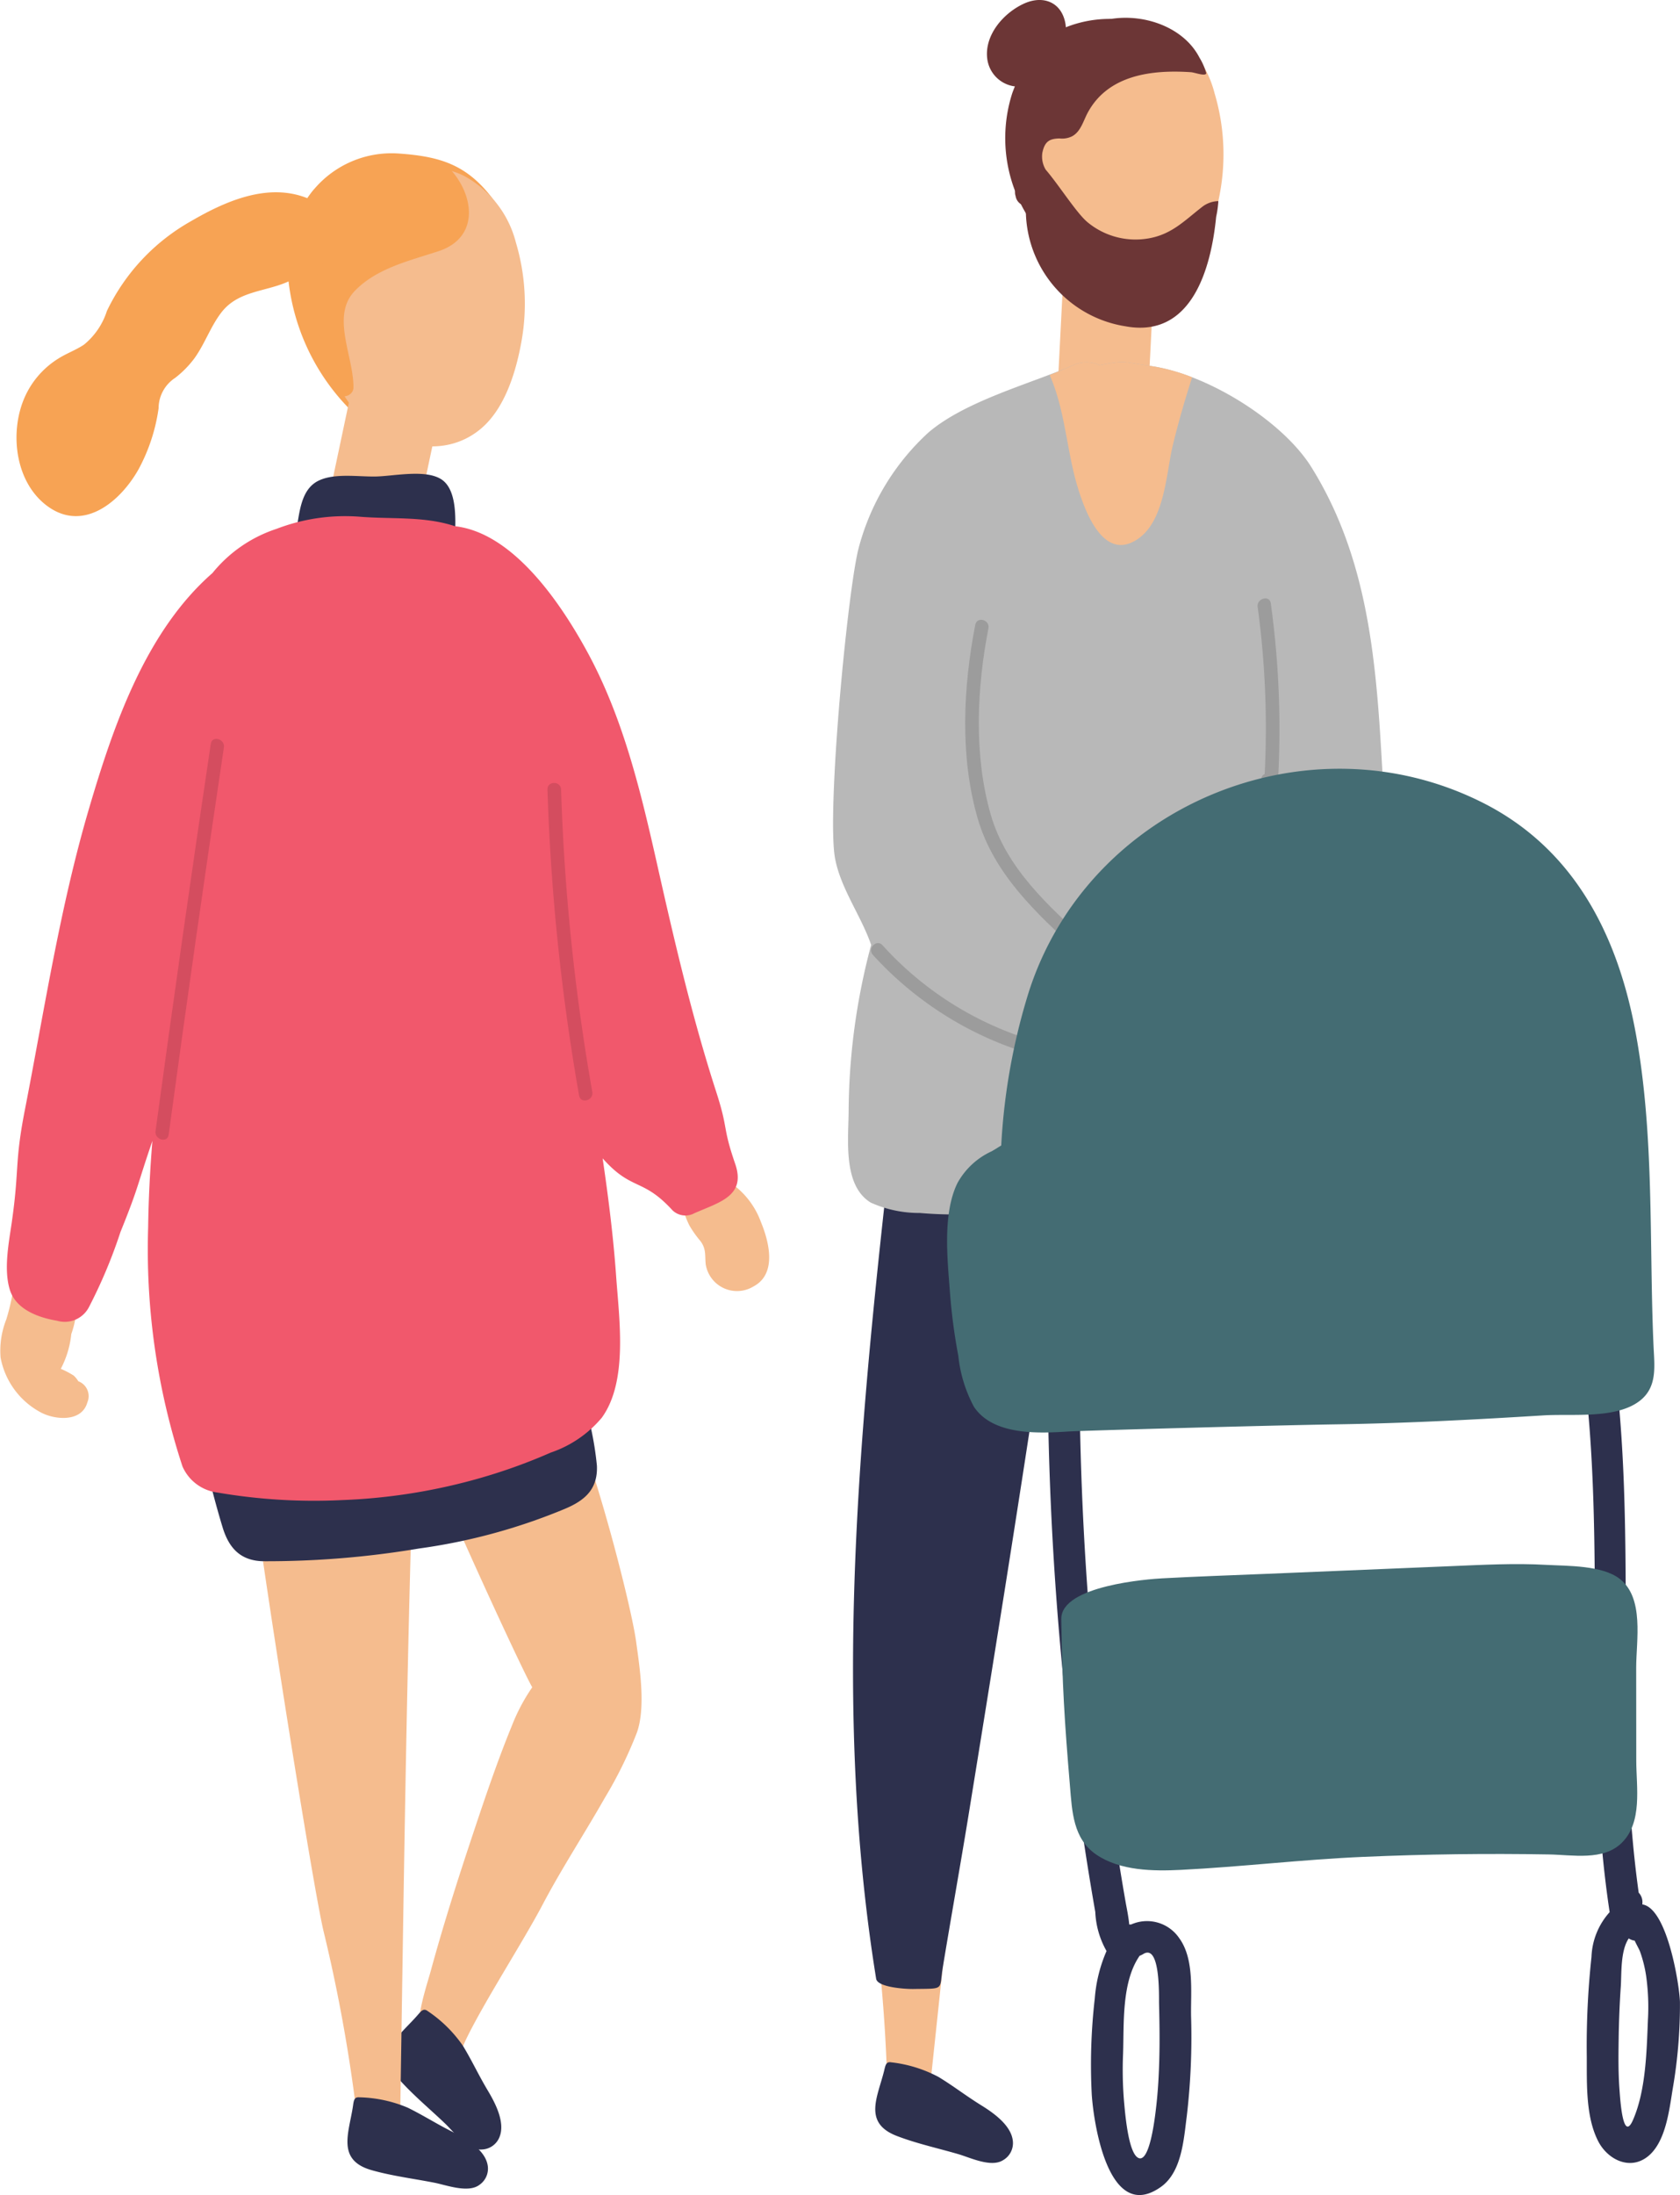
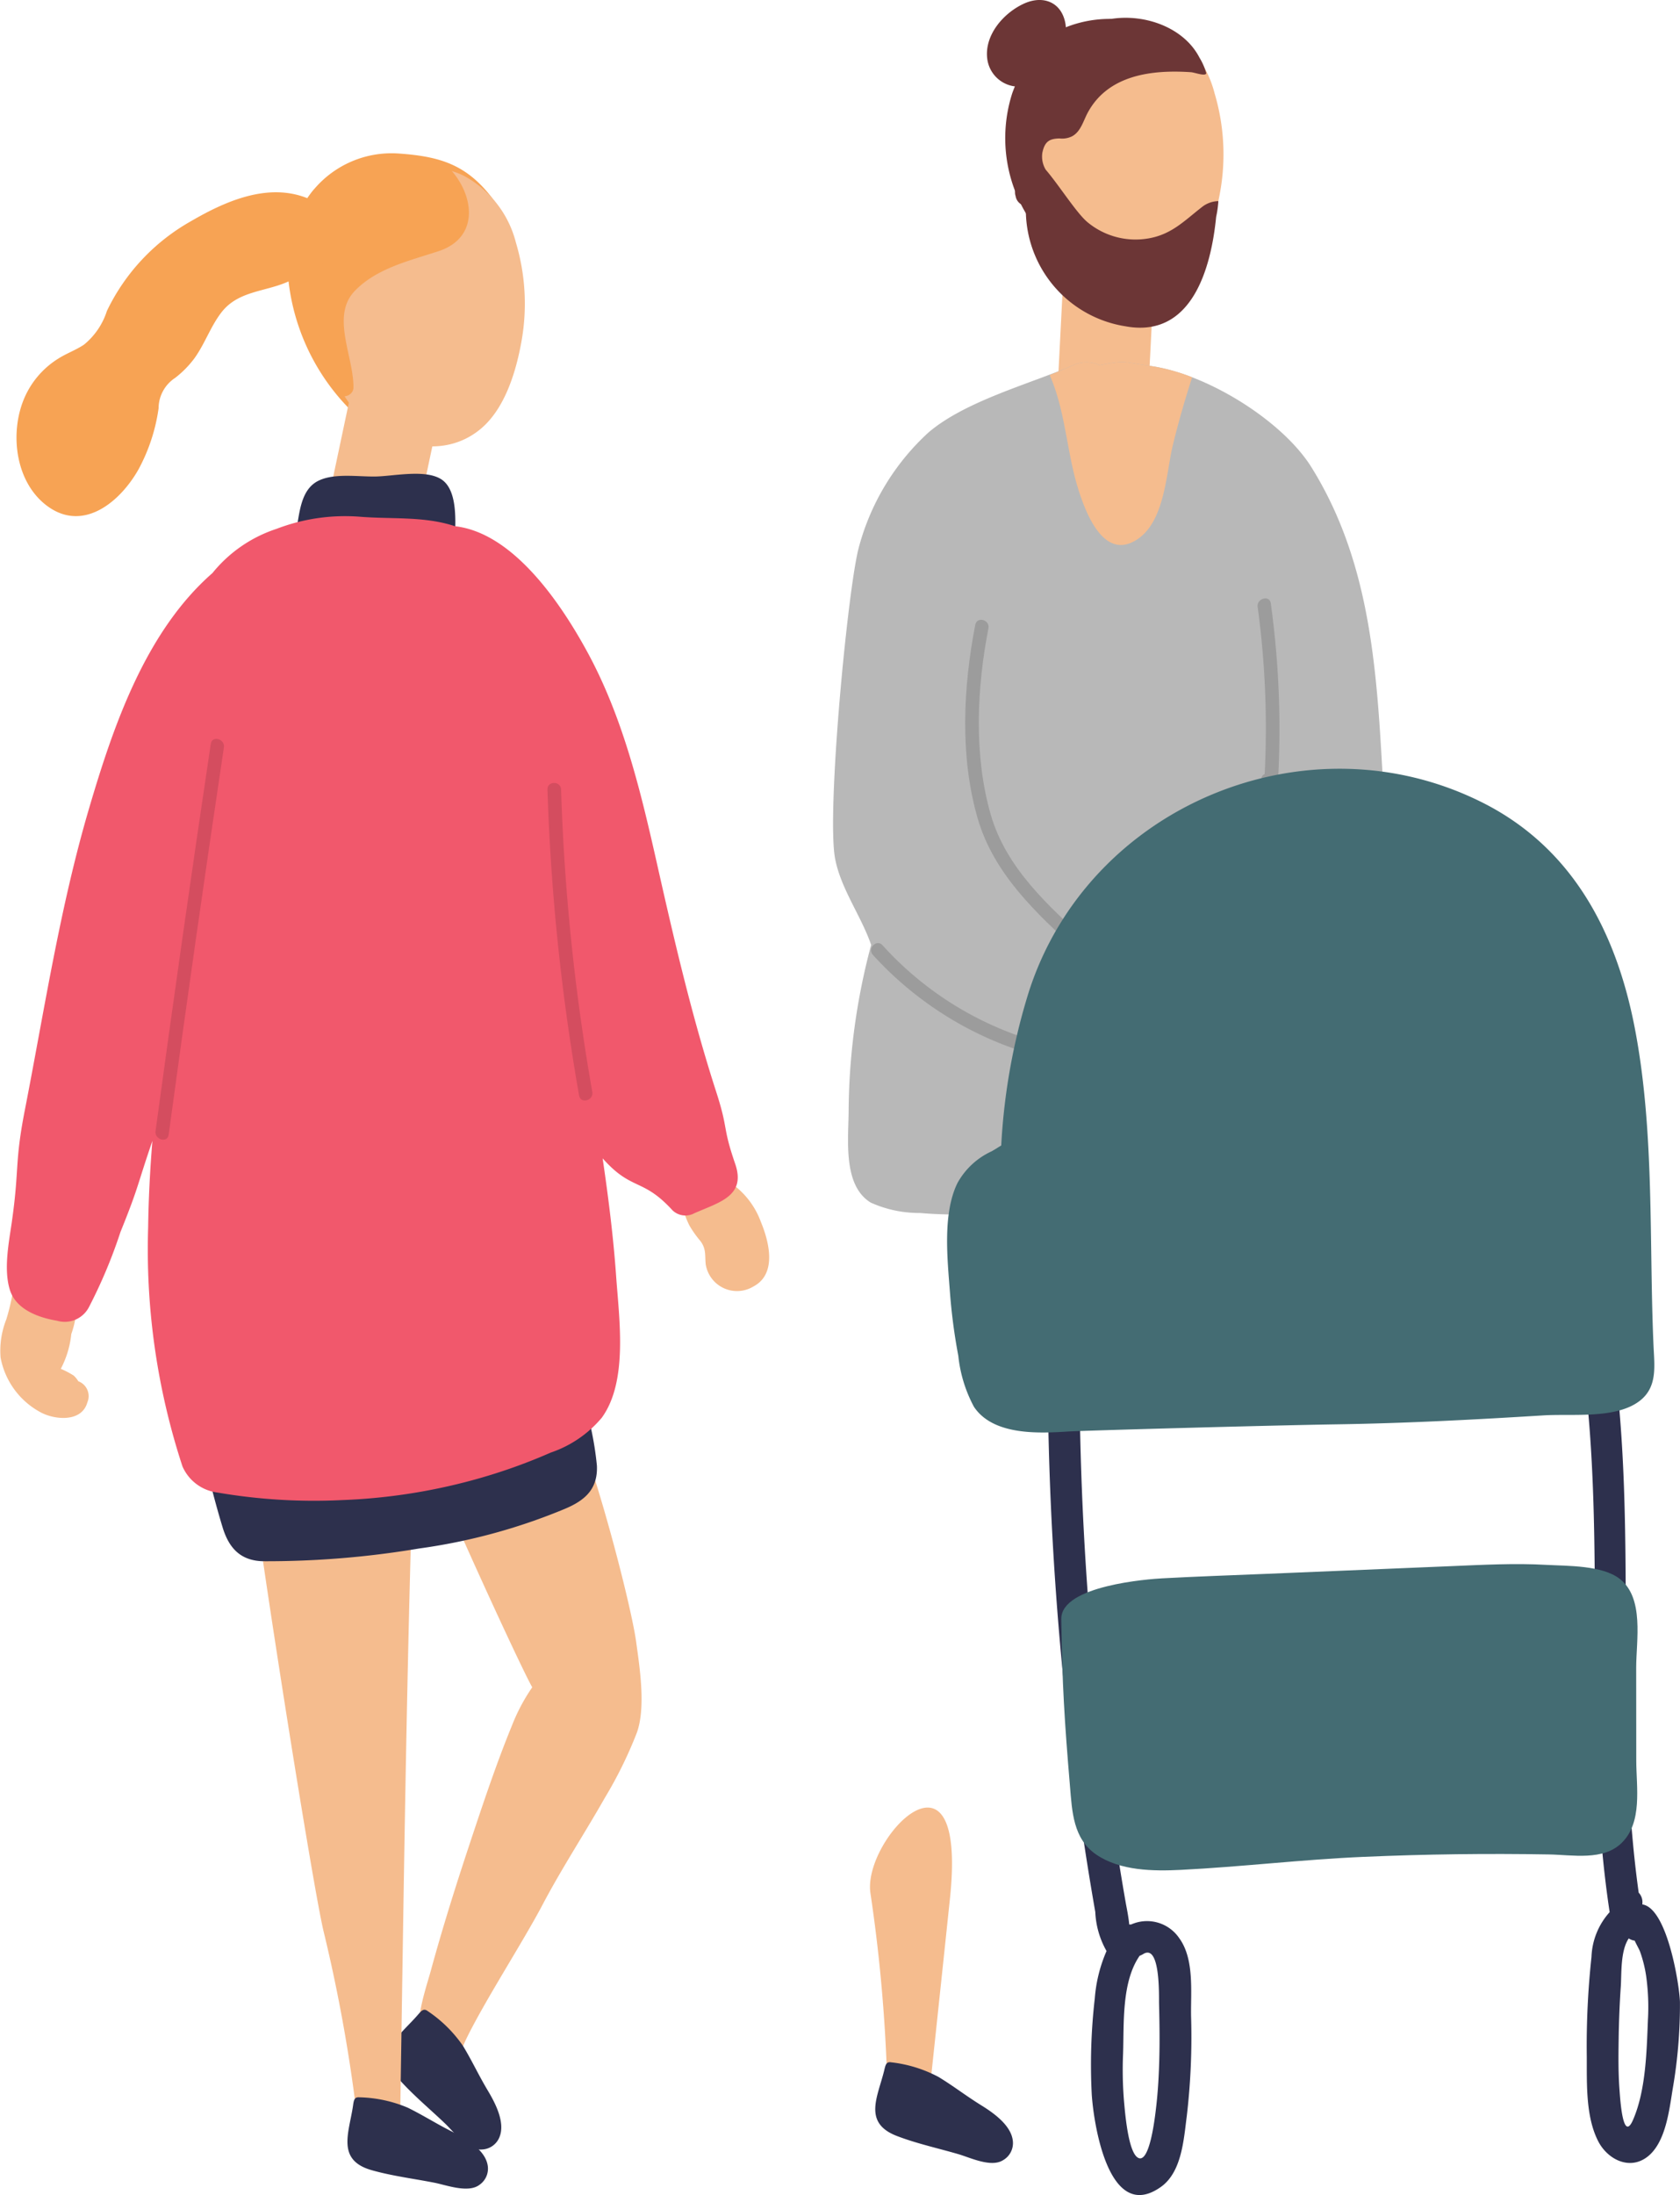
<svg xmlns="http://www.w3.org/2000/svg" width="145.328" height="189.801" viewBox="0 0 145.328 189.801">
  <g id="グループ_2790" data-name="グループ 2790" transform="translate(-3295.924 -2505.237)">
    <path id="パス_2513" data-name="パス 2513" d="M3493.085,2926.552q.8-7.507,1.588-15.014c1.563-14.735-7.529-5.212-6.88-.536a137.763,137.763,0,0,1,1.415,15.144,1.47,1.47,0,0,0,1.068,1.435A1.657,1.657,0,0,0,3493.085,2926.552Z" transform="translate(-116.577 -242.102)" fill="#f5bc8e" />
    <path id="パス_2514" data-name="パス 2514" d="M3539.346,2857.5c-.037-2.113.3-4.942-1.038-6.759a3.367,3.367,0,0,0-4.148-1.162,1.061,1.061,0,0,0-.165,0c-.046-.609-.252-1.6-.288-1.809q-.3-1.7-.57-3.4-.488-3.023-.908-6.057-.916-6.643-1.5-13.327-1.118-12.777-1.036-25.617a1.374,1.374,0,0,0-2.746,0,277.176,277.176,0,0,0,1.321,28.667q.676,6.849,1.692,13.66.506,3.408,1.1,6.8a7.471,7.471,0,0,0,.974,3.378,12.622,12.622,0,0,0-1.017,4.1,50.011,50.011,0,0,0-.262,8.308c.169,2.561,1.471,11.193,5.983,7.987,1.815-1.29,1.976-4.133,2.239-6.138A58.535,58.535,0,0,0,3539.346,2857.5Zm-2.746,3.611c-.035,1.438-.112,2.878-.281,4.308-.083.7-.547,4.987-1.593,4.311-.831-.538-1.091-3.922-1.17-4.743a32.931,32.931,0,0,1-.091-4.253c.086-2.6-.138-6.188,1.434-8.452a1.493,1.493,0,0,0,.305-.146c1.5-.937,1.357,3.66,1.372,4.282C3536.614,2857.979,3536.639,2859.545,3536.6,2861.109Z" transform="translate(-140.389 -177.934)" fill="#2d304d" />
    <path id="パス_2515" data-name="パス 2515" d="M3653.272,2857.889c-.023-1.352-1.071-8.131-3.251-8.455,0-.028,0-.056,0-.084a1.2,1.2,0,0,0-.319-.935c-2.161-15.5-.071-31.255-2.229-46.767-.241-1.738-2.869-.994-2.635.726,2.145,15.837-.043,31.908,2.352,47.727a6.107,6.107,0,0,0-1.571,3.87,71.776,71.776,0,0,0-.407,8.65c.01,2.314-.1,5.149.979,7.272.814,1.6,2.758,2.585,4.322,1.316,1.53-1.241,1.832-3.988,2.127-5.8A42.683,42.683,0,0,0,3653.272,2857.889Zm-2.771,1.549c-.11,2.729-.182,6.073-1.283,8.614-.879,2.028-1.111-1.745-1.17-2.512-.116-1.476-.1-2.968-.079-4.446q.031-2.292.186-4.579c.073-1.076-.042-3.062.686-4.141a1.324,1.324,0,0,0,.516.192c.135.306.385.739.451.915a10.946,10.946,0,0,1,.541,2.15A19.412,19.412,0,0,1,3650.5,2859.438Z" transform="translate(-212.024 -179.523)" fill="#2d304d" />
    <path id="パス_2516" data-name="パス 2516" d="M3489.7,2960.447c.106-.442.167-.751.6-.676a11.413,11.413,0,0,1,4.1,1.269c1.332.814,2.287,1.576,3.7,2.455,1.051.651,2.582,1.726,2.721,3.071a1.7,1.7,0,0,1-.856,1.673c-1.033.648-2.852-.235-3.84-.523-1.764-.516-3.622-.917-5.338-1.577C3487.815,2964.993,3489.148,2962.732,3489.7,2960.447Z" transform="translate(-117.282 -276.208)" fill="#2d304d" />
-     <path id="パス_2517" data-name="パス 2517" d="M3502.018,2743.485a4.523,4.523,0,0,0-.553-2.164c-.68-1.174-1.9-1.448-3.114-1.713-1.591-.346-3.7-1.182-5.33-.87a2.363,2.363,0,0,0-1.094.5c-.187-.052-.374-.1-.567-.142a1.807,1.807,0,0,0-1.859.655,1.873,1.873,0,0,0-1.66,1.66c-2.883,25.5-5.941,51.325-1.825,76.783.12.743,2.524.894,3.237.883,2.754-.044,2.2.142,2.532-1.886.539-3.3,1.647-9.6,2.183-12.9q1.578-9.715,3.126-19.435,3.115-19.631,5.95-39.305A2.123,2.123,0,0,0,3502.018,2743.485Z" transform="translate(-114.301 -141.855)" fill="#2d304d" />
    <path id="パス_2518" data-name="パス 2518" d="M3526.046,2507.044a10.305,10.305,0,0,0-5.678.552,2.835,2.835,0,0,0-.03-.288c-.32-1.9-1.95-2.522-3.62-1.745-1.726.8-3.361,2.661-3.157,4.672a2.751,2.751,0,0,0,2.4,2.473c-.083.2-.163.4-.234.607a12.719,12.719,0,0,0,2.724,12.439c1.213,1.431,3.309-.127,2.951-1.718-.2-.875-.516-1.771-.817-2.676a1.836,1.836,0,0,0,1.3-.528,7.788,7.788,0,0,0,1.585-2.738,1.47,1.47,0,0,0,1.7-.861,11.3,11.3,0,0,0,1.212-4.723,1.6,1.6,0,0,0-.245-.941,2.214,2.214,0,0,0,.2-.99C3528.287,2510.5,3528.172,2507.291,3526.046,2507.044Z" transform="translate(-132.244)" fill="#6c3636" />
    <path id="パス_2519" data-name="パス 2519" d="M3451.409,2767.292a7.005,7.005,0,0,0-5.151-4.45,1.154,1.154,0,0,0-.89.216l-.011-.019c-.733-1.013-2.435-.035-1.694.99.787,1.089.969,2.4,1.566,3.578a9.236,9.236,0,0,0,.958,1.353c.519.7.37,1.263.452,2a2.742,2.742,0,0,0,4.152,1.908C3452.83,2771.771,3452.112,2768.988,3451.409,2767.292Z" transform="translate(-89.668 -156.405)" fill="#f5bc8e" />
    <path id="パス_2520" data-name="パス 2520" d="M3302.7,2792.784a2.382,2.382,0,0,0-.4-.491,7.562,7.562,0,0,0-1.117-.583,8.267,8.267,0,0,0,.908-3.009,7.961,7.961,0,0,0,.213-4.692c0-.012,0-.023-.007-.036a.822.822,0,0,0-.123-.281c-.694-1.453-2.1-1.21-2.967-.287.014-.194.03-.387.04-.582.063-1.262-1.9-1.259-1.961,0a19.185,19.185,0,0,1-.812,4.6,7.346,7.346,0,0,0-.5,3.31,6.783,6.783,0,0,0,3.514,4.763c1.215.633,3.513.838,3.991-.881A1.374,1.374,0,0,0,3302.7,2792.784Z" transform="translate(0 -168.112)" fill="#f5bc8e" />
    <path id="パス_2521" data-name="パス 2521" d="M3407.049,2833.081c-.494-3.641-4.56-19.122-6.652-21.623-1.59-1.9-11.822,4.409-11.426,5.395.644,2.139,7.827,17.893,9.087,20.154a16.208,16.208,0,0,0-1.749,3.294c-1.386,3.385-2.547,6.886-3.7,10.357-1.188,3.586-2.326,7.2-3.321,10.845-.542,1.988-2.075,6.065-.016,7.575,2.259,1.657,2.266.008,3.08-1.667,1.579-3.253,4.9-8.381,6.591-11.587,1.67-3.171,3.63-6.154,5.4-9.267a36.507,36.507,0,0,0,2.759-5.607C3407.914,2838.728,3407.329,2835.149,3407.049,2833.081Z" transform="translate(-56.094 -185.871)" fill="#f5bc8e" />
    <path id="パス_2522" data-name="パス 2522" d="M3384.175,2948.639c.3-.344.494-.591.848-.322a11.406,11.406,0,0,1,3.056,3.015c.808,1.335,1.305,2.452,2.16,3.885.633,1.062,1.5,2.72,1,3.978a1.7,1.7,0,0,1-1.53,1.091c-1.215.1-2.424-1.521-3.168-2.232-1.328-1.27-2.794-2.482-4.013-3.857C3380.413,2951.809,3382.637,2950.416,3384.175,2948.639Z" transform="translate(-52.101 -269.185)" fill="#2d304d" />
    <path id="パス_2523" data-name="パス 2523" d="M3362.925,2872.065c.312-19.847.56-39.7,1.25-59.535.061-1.741-2.272-1.748-2.945-.422a3.966,3.966,0,0,0-3.769-2.59,4.866,4.866,0,0,0-4.167,2.2c-.85-.983-4.248-2.192-4.1-.539.66,7.562,6,41.274,7.067,45.874a137.7,137.7,0,0,1,2.77,14.955,1.47,1.47,0,0,0,1.193,1.333A1.657,1.657,0,0,0,3362.925,2872.065Z" transform="translate(-32.367 -184.906)" fill="#f5bc8e" />
    <path id="パス_2524" data-name="パス 2524" d="M3341.987,2544.8c-2.683-4.5-5.063-5.468-9.461-5.762a8.786,8.786,0,0,0-7.173,3.037c-.029.03-.058.06-.086.093-.2.238-.38.486-.552.737-3.4-1.357-7.06.241-10.065,1.995a17.655,17.655,0,0,0-7.266,7.755,6.18,6.18,0,0,1-1.99,2.921c-.685.457-1.475.739-2.172,1.175a7.515,7.515,0,0,0-3.145,3.852c-1.059,2.917-.529,6.846,2.036,8.837,3.16,2.454,6.411-.249,8.013-3.1a15.638,15.638,0,0,0,1.728-5.266,3.148,3.148,0,0,1,1.428-2.625,8.714,8.714,0,0,0,1.635-1.648c.927-1.259,1.425-2.8,2.383-4.032,1.417-1.821,3.676-1.76,5.636-2.594.053-.023.107-.048.16-.072a18.8,18.8,0,0,0,5.537,11.292,1.791,1.791,0,0,0,2.5,0,2.537,2.537,0,0,0,.717-1.691,1.408,1.408,0,0,0-.694-1.462,2.8,2.8,0,0,0,.816-1.414c1.3-.441,1.845-1.814,2.155-3.216.091-.409.175-.821.263-1.231a1.523,1.523,0,0,0,1.865.221c1.079.41,2.481-.1,2.35-1.55q-.1-1.143-.206-2.285C3339.115,2548.54,3342.406,2545.508,3341.987,2544.8Z" transform="translate(-2.211 -20.533)" fill="#f7a354" />
    <path id="パス_2525" data-name="パス 2525" d="M3385.442,2548.73a9.109,9.109,0,0,0-4.4-5.721,6.433,6.433,0,0,0-6.915.617c-2.145,1.8-3.056,4.952-3.6,7.51a20.057,20.057,0,0,0-.442,7.939,1.5,1.5,0,0,0-.194,1.433c1.555,4.5,8.1,7.915,12.445,4.38,2.139-1.741,3.1-4.959,3.566-7.495A18.472,18.472,0,0,0,3385.442,2548.73Z" transform="translate(-44.889 -22.517)" fill="#f5bc8e" />
    <path id="パス_2526" data-name="パス 2526" d="M3539.494,2515.807a9.11,9.11,0,0,0-4.4-5.721,6.435,6.435,0,0,0-6.915.617c-2.145,1.8-3.055,4.953-3.6,7.51a20.065,20.065,0,0,0-.441,7.939,1.5,1.5,0,0,0-.195,1.432c1.555,4.5,8.1,7.915,12.445,4.381,2.139-1.741,3.1-4.959,3.567-7.5A18.472,18.472,0,0,0,3539.494,2515.807Z" transform="translate(-138.505 -2.509)" fill="#f5bc8e" />
    <rect id="長方形_1540" data-name="長方形 1540" width="7.846" height="14.251" transform="translate(3326.784 2536.835) rotate(11.946)" fill="#f5bc8e" />
    <rect id="長方形_1541" data-name="長方形 1541" width="7.846" height="14.251" transform="matrix(0.999, 0.051, -0.051, 0.999, 3388.126, 2524.885)" fill="#f5bc8e" />
    <path id="パス_2527" data-name="パス 2527" d="M3374.364,2815.547a27.854,27.854,0,0,0-1.458-6.556c-.748-2.468-4.729-2.11-4.624.626,0,.094.01.2.018.3a2.215,2.215,0,0,0-2.681-1.3,81.333,81.333,0,0,1-19.787,2.641,2.274,2.274,0,0,0-1.485.538,2.4,2.4,0,0,0-4.236,1.98c.584,2.376,1.16,4.768,1.874,7.109.544,1.783,1.533,2.875,3.478,2.931a79.5,79.5,0,0,0,13.509-1.1,50.65,50.65,0,0,0,12.635-3.436C3373.346,2818.547,3374.454,2817.569,3374.364,2815.547Zm-25.834.543c-.012-.061-.024-.123-.035-.185.37-.015.739-.042,1.108-.062C3349.264,2815.926,3348.883,2816.019,3348.53,2816.09Z" transform="translate(-26.805 -183.581)" fill="#2d304d" />
    <path id="パス_2528" data-name="パス 2528" d="M3373.687,2610.123c-1.382-.861-4.068-.263-5.625-.228-1.517.035-3.6-.319-4.99.372-1.568.778-1.62,2.876-1.928,4.375-.406,1.971,2.619,2.814,3.026.834.009-.042.023-.127.041-.237a7.254,7.254,0,0,0,2.811.768l5.378.886a1.686,1.686,0,0,0,1.857-.844,1.482,1.482,0,0,0,.649-1.261C3374.943,2613.44,3375.043,2610.968,3373.687,2610.123Z" transform="translate(-39.611 -63.456)" fill="#2d304d" />
    <path id="パス_2529" data-name="パス 2529" d="M3376.478,2541.284a.777.777,0,0,0-1.192.135,3.354,3.354,0,0,0-2.832-.193,1.161,1.161,0,0,0-.844,1.205q-.275.152-.542.325a.645.645,0,0,0-.313.205l-.012.015a8.416,8.416,0,0,0-2.077,2,.7.7,0,0,0-.033.7.624.624,0,0,0-.152.132c-1.573,1.922-3.217,3.969-3.537,6.518-.358,2.856,1.481,5.568,1.928,8.354.143.892,1.534.651,1.541-.208.022-2.694-1.982-6.188.126-8.362,1.906-1.965,4.744-2.6,7.24-3.427C3379.479,2547.463,3378.84,2543.543,3376.478,2541.284Z" transform="translate(-41.914 -21.729)" fill="#f7a354" />
    <path id="パス_2530" data-name="パス 2530" d="M3360.441,2675.009c-1.137-3.308-.561-2.886-1.642-6.228-2.094-6.479-3.635-13.11-5.127-19.747-1.412-6.277-2.934-12.632-6.041-18.323-2.208-4.044-6.331-10.265-11.434-10.838-2.617-.871-5.382-.6-8.132-.812a16.566,16.566,0,0,0-7.306,1.043,11.887,11.887,0,0,0-5.538,3.822c-5.791,5.063-8.578,13.227-10.682,20.381-2.511,8.533-3.845,17.347-5.548,26.062-.9,4.614-.459,5.017-1.125,9.671-.256,1.789-.719,4.075-.172,5.855.525,1.709,2.47,2.41,4.08,2.679a2.357,2.357,0,0,0,2.779-1.206,43.556,43.556,0,0,0,2.709-6.458c1.608-3.974,1.376-3.828,2.764-7.885-.2,2.48-.333,4.966-.366,7.459a60.141,60.141,0,0,0,2.969,20.688,3.815,3.815,0,0,0,3.026,2.259,49.438,49.438,0,0,0,10.826.65,50.036,50.036,0,0,0,12.125-1.968,48.077,48.077,0,0,0,5.875-2.135,9.941,9.941,0,0,0,4.419-3.014c2.277-3.137,1.508-8.493,1.245-12.209-.242-3.431-.672-6.831-1.17-10.22,2.541,2.857,3.444,1.651,6.045,4.494a1.616,1.616,0,0,0,1.9.245C3359.1,2678.316,3361.394,2677.782,3360.441,2675.009Z" transform="translate(-0.92 -69.136)" fill="#f1586c" />
    <path id="パス_2531" data-name="パス 2531" d="M3373.017,2968.225c.065-.45.1-.763.541-.728a11.4,11.4,0,0,1,4.2.9c1.4.691,2.419,1.364,3.911,2.112,1.1.554,2.726,1.487,2.986,2.813a1.7,1.7,0,0,1-.7,1.743c-.97.738-2.861.023-3.872-.177-1.8-.355-3.69-.588-5.458-1.091C3371.552,2972.922,3372.677,2970.551,3373.017,2968.225Z" transform="translate(-46.555 -280.909)" fill="#2d304d" />
    <path id="パス_2532" data-name="パス 2532" d="M3334.986,2668.52q-2.5,16.729-4.779,33.491c-.1.74,1.034,1.061,1.135.313q2.275-16.761,4.779-33.49C3336.232,2668.092,3335.1,2667.772,3334.986,2668.52Z" transform="translate(-20.829 -98.966)" fill="#d44d5f" />
    <path id="パス_2533" data-name="パス 2533" d="M3420.526,2704.527a184.169,184.169,0,0,1-2.7-26.15c-.024-.755-1.2-.759-1.177,0a186.42,186.42,0,0,0,2.737,26.463C3419.522,2705.585,3420.657,2705.27,3420.526,2704.527Z" transform="translate(-73.366 -104.87)" fill="#d44d5f" />
    <path id="パス_2534" data-name="パス 2534" d="M3537.356,2525.016a2.342,2.342,0,0,0-1.431.523c-1.485,1.154-2.579,2.323-4.518,2.683a6.507,6.507,0,0,1-5.414-1.421c-.96-.836-2.441-3.19-3.574-4.509a2.2,2.2,0,0,1-.289-1.449c.21-1.045.676-1.22,1.481-1.248a1.927,1.927,0,0,0,1.1-.189c.739-.4.963-1.322,1.336-2.02,1.761-3.291,5.554-3.743,8.923-3.519.36.024,1.264.389,1.342.094a5.222,5.222,0,0,0-.588-1.349c-1.938-3.782-8.237-4.661-11.2-1.592a.642.642,0,0,0-.091.122,4.487,4.487,0,0,0-1.084,1.211,4.739,4.739,0,0,0-.522.89.623.623,0,0,0,.216.776c-.05.133-.1.268-.139.4a10.155,10.155,0,0,0-1.52,3.472.643.643,0,0,0,.513.74.616.616,0,0,0,.031.073,2.057,2.057,0,0,0-.341.28c-.949.99-.724,2.515-.24,3.736a4.777,4.777,0,0,1-.257.605.992.992,0,0,0-1.272,1.255,1.012,1.012,0,0,0,.891.851,10.2,10.2,0,0,0,8.61,10.408c5.747,1.062,7.412-5.026,7.848-9.472A8.681,8.681,0,0,0,3537.356,2525.016Z" transform="translate(-136.039 -2.388)" fill="#6c3636" />
    <path id="パス_2535" data-name="パス 2535" d="M3527.311,2623.458c-.6-10.205-.757-20.395-6.3-29.31-2.512-4.04-9.061-8.109-13.976-8.778-2.2-.3-2.042-.536-4.353-.057a2.637,2.637,0,0,0-2.224-.026c-3.8,1.643-9.415,3.121-12.6,5.857a20.674,20.674,0,0,0-5.969,9.775c-.907,3.03-2.695,21.358-2.174,26.476.285,2.8,2.31,5.421,3.2,8.044a56.675,56.675,0,0,0-1.947,14.355c-.013,2.444-.522,6.455,1.922,7.931a10.165,10.165,0,0,0,4.234.892,34.734,34.734,0,0,0,5.2.06,2.588,2.588,0,0,0,2.459-3.228c-.471-2.017,3.579-13.409,3.705-14.585.081-.752,2.113-.412,3.742-.877a2.923,2.923,0,0,0,2.139-2.65,2.616,2.616,0,0,0,2.661.895c2.221-.48,2.669-2.582,2.7-4.554,0-.155,0-.311,0-.466.108.118.215.238.332.352,1.294,1.261,3.873.813,4.262-1.126.093-.464.166-.93.229-1.4.1.084.2.169.3.245a2.857,2.857,0,0,0,3.791-.286,3.19,3.19,0,0,0,.885-2.109l.114-.019q.223.637.446,1.275c1.076,3.078,6,1.754,4.918-1.356q-.53-1.516-1.06-3.034C3525.485,2626.271,3527.431,2625.51,3527.311,2623.458Z" transform="translate(-111.633 -48.496)" fill="#b8b8b8" />
    <path id="パス_2536" data-name="パス 2536" d="M3519.318,2669.649c-3.414-3.087-7.037-6.389-8.354-10.96-1.476-5.124-1.211-10.935-.2-16.111.145-.74-.989-1.057-1.135-.312-1.058,5.394-1.344,11.4.2,16.737,1.378,4.777,5.083,8.248,8.656,11.479C3519.046,2670.988,3519.881,2670.158,3519.318,2669.649Z" transform="translate(-129.336 -83.012)" fill="#9c9c9c" />
    <path id="パス_2537" data-name="パス 2537" d="M3501.107,2721.244a28.753,28.753,0,0,1-12.123-7.953c-.511-.562-1.341.273-.833.832a29.989,29.989,0,0,0,12.642,8.256C3501.513,2722.622,3501.822,2721.486,3501.107,2721.244Z" transform="translate(-116.718 -126.319)" fill="#9c9c9c" />
    <path id="パス_2538" data-name="パス 2538" d="M3574.364,2637.557c-.1-.747-1.237-.429-1.135.313a77.8,77.8,0,0,1,.606,14.448.478.478,0,0,0-.173.749l.219.285a.594.594,0,0,0,1.1-.3A79.44,79.44,0,0,0,3574.364,2637.557Z" transform="translate(-168.511 -80.15)" fill="#9c9c9c" />
    <path id="パス_2539" data-name="パス 2539" d="M3531.691,2585.314a2.636,2.636,0,0,0-2.224-.026c-.692.3-1.4.588-2.1.877,1.334,2.966,1.487,6.631,2.417,9.672.54,1.764,2,6.063,4.71,4.788,2.836-1.336,2.906-5.819,3.529-8.395.479-1.98,1.044-3.936,1.67-5.875a16.493,16.493,0,0,0-3.647-.985C3533.847,2585.072,3534,2584.835,3531.691,2585.314Z" transform="translate(-140.643 -48.496)" fill="#f5bc8e" />
    <path id="パス_2540" data-name="パス 2540" d="M3565.867,2724.571c-.4-8.966.116-18.511-1.63-27.517-1.6-8.258-5.376-15.522-13.13-19.435-15.133-7.636-34.093.2-39.284,16.359a54.128,54.128,0,0,0-2.382,13.27c-.3.186-.582.367-.835.508a6.428,6.428,0,0,0-2.96,2.757c-1.292,2.66-.856,6.563-.645,9.4a49.752,49.752,0,0,0,.726,5.522,11.9,11.9,0,0,0,1.355,4.414c1.659,2.484,5.592,2.295,8.113,2.136,1.282-.081,17.38-.532,23.312-.624,5.961-.091,11.916-.407,17.865-.774,2.483-.153,6.235.334,8.3-1.254C3566.219,2728.139,3565.946,2726.339,3565.867,2724.571Z" transform="translate(-126.905 -102.965)" fill="#446c73" />
    <path id="パス_2541" data-name="パス 2541" d="M3579.7,2867q0-4.036-.007-8.073c0-2.346.72-6.029-1.433-7.688-1.522-1.173-4.479-1.1-6.3-1.2-2.765-.159-5.533-.005-8.3.11l-16,.667c-2.995.125-5.991.224-8.984.387-1.074.058-8.749.607-8.713,3.512.066,5.535.282,8.916.748,14.432.185,2.2.262,4.572,2.282,5.946,2.067,1.406,4.924,1.438,7.317,1.318,5.275-.265,10.527-.9,15.809-1.126q8.008-.348,16.027-.208c2.03.034,4.705.573,6.3-1.006C3580.254,2872.289,3579.707,2869.273,3579.7,2867Z" transform="translate(-142.231 -209.488)" fill="#446c73" />
  </g>
</svg>